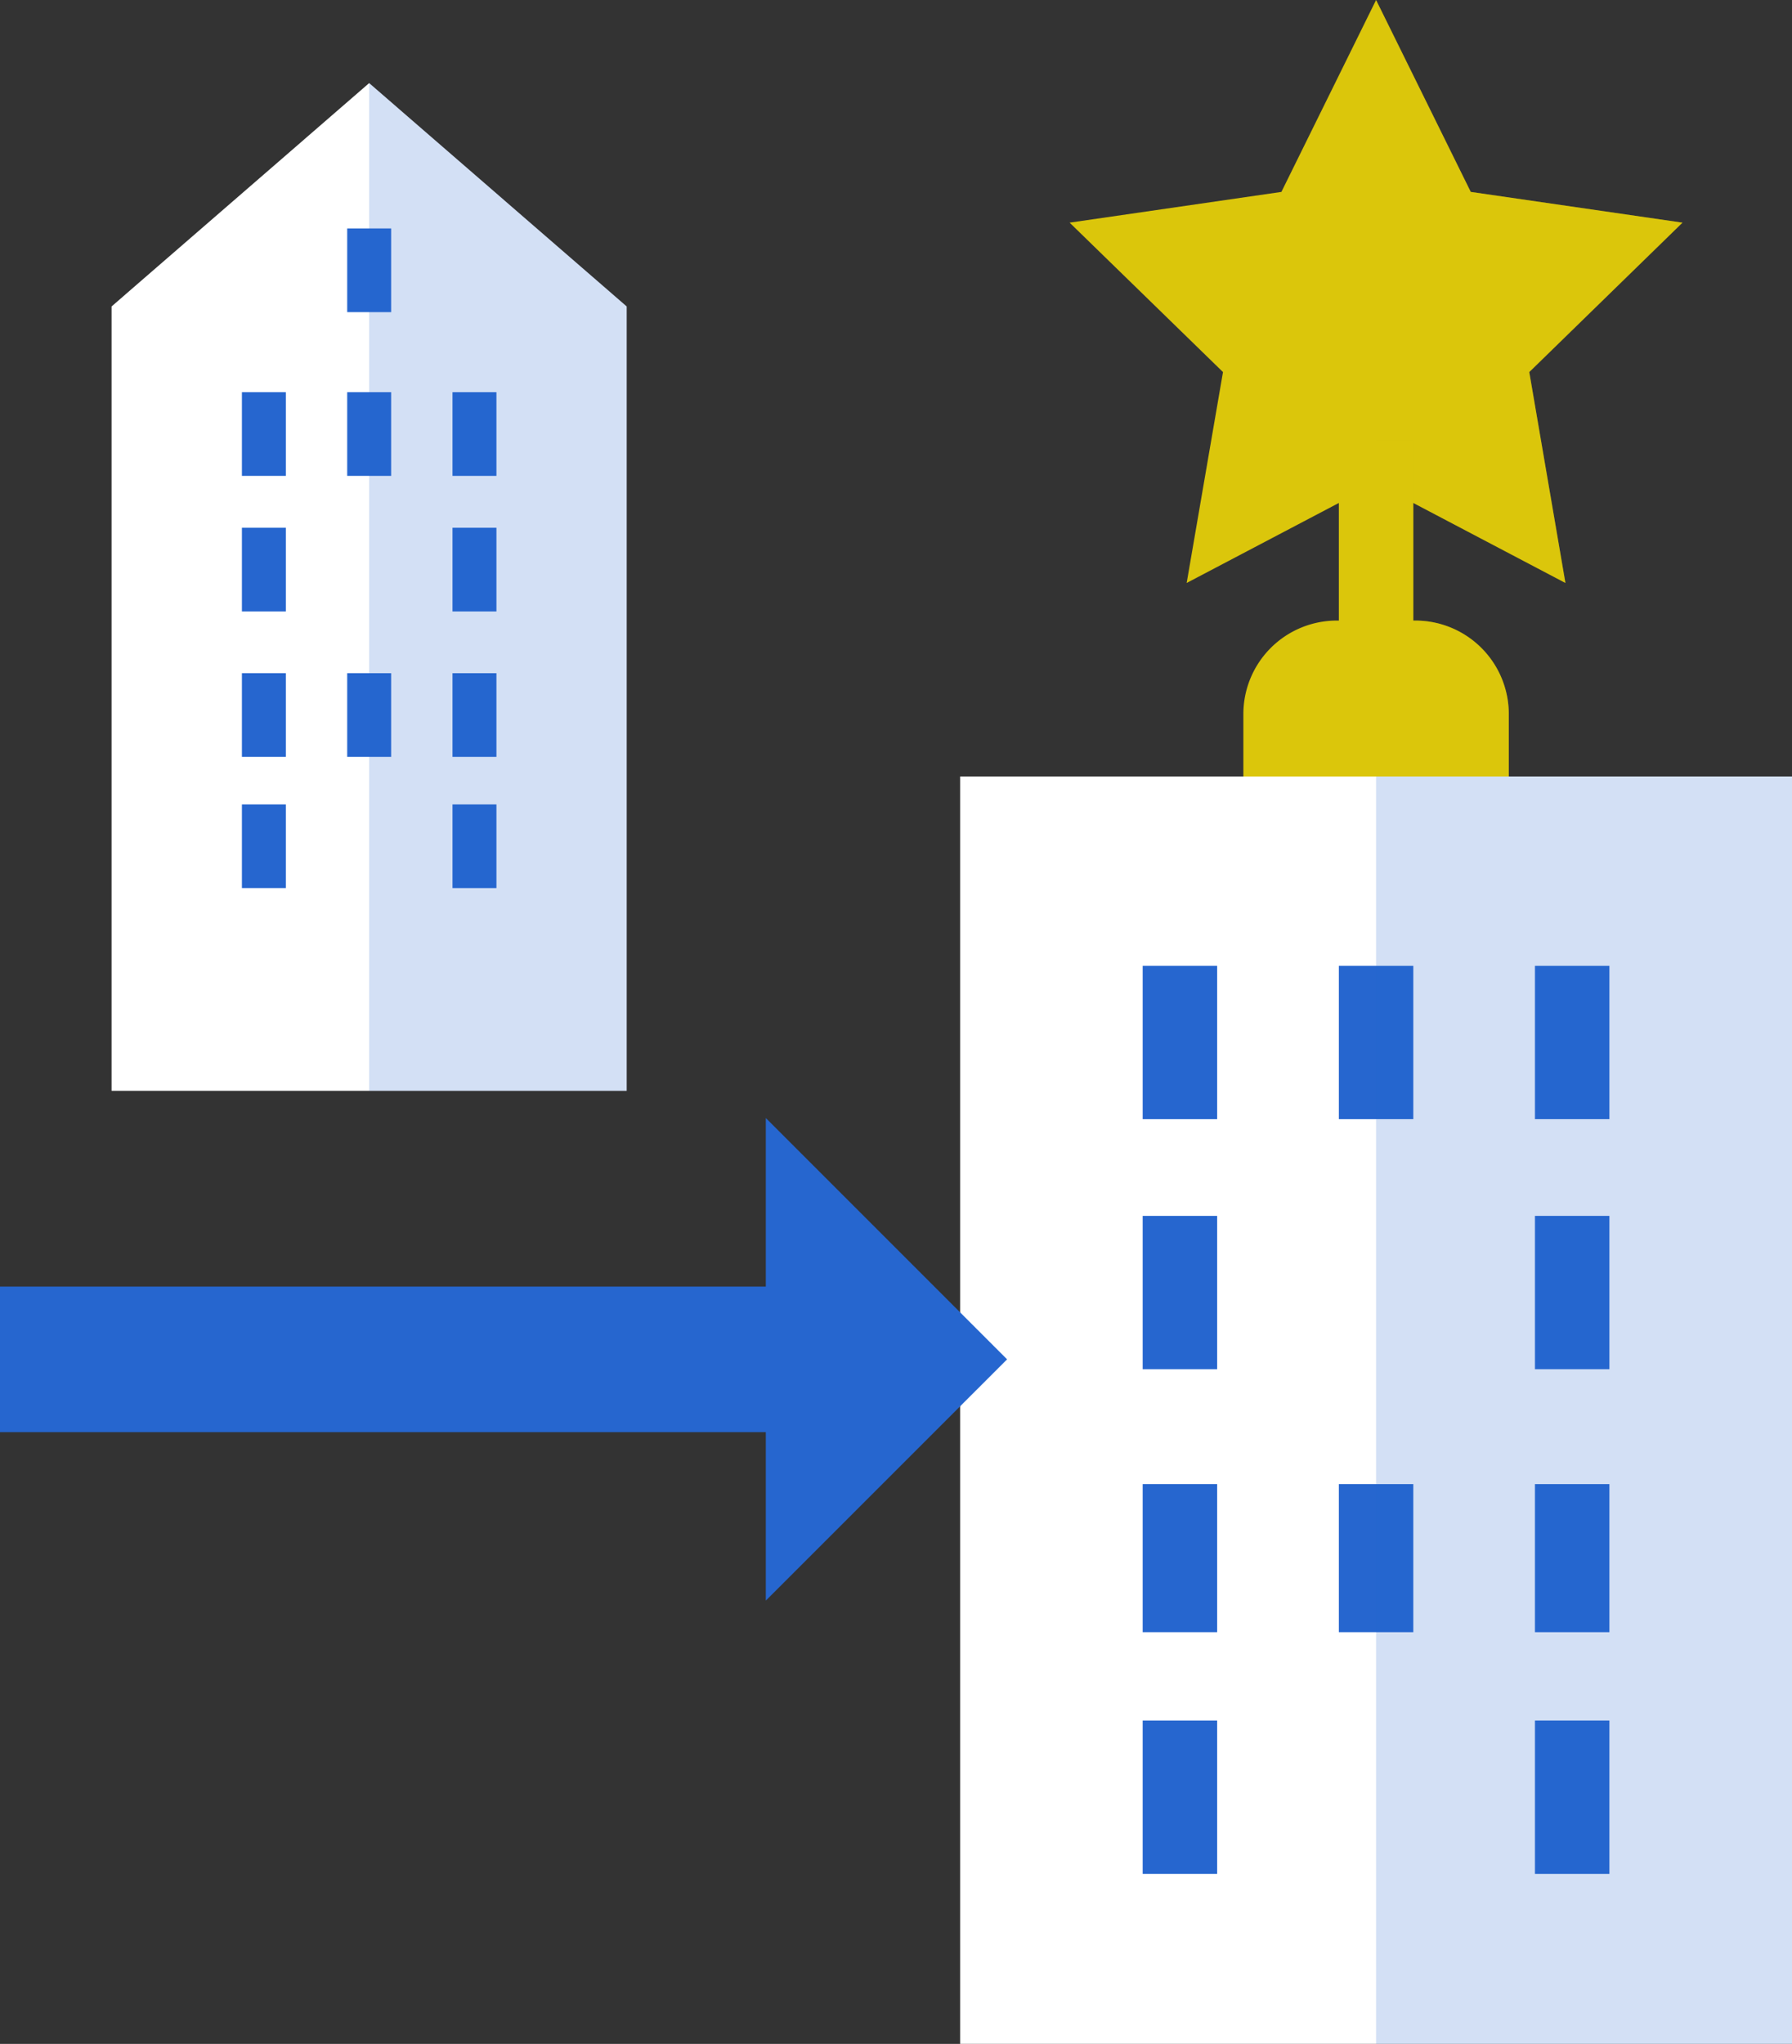
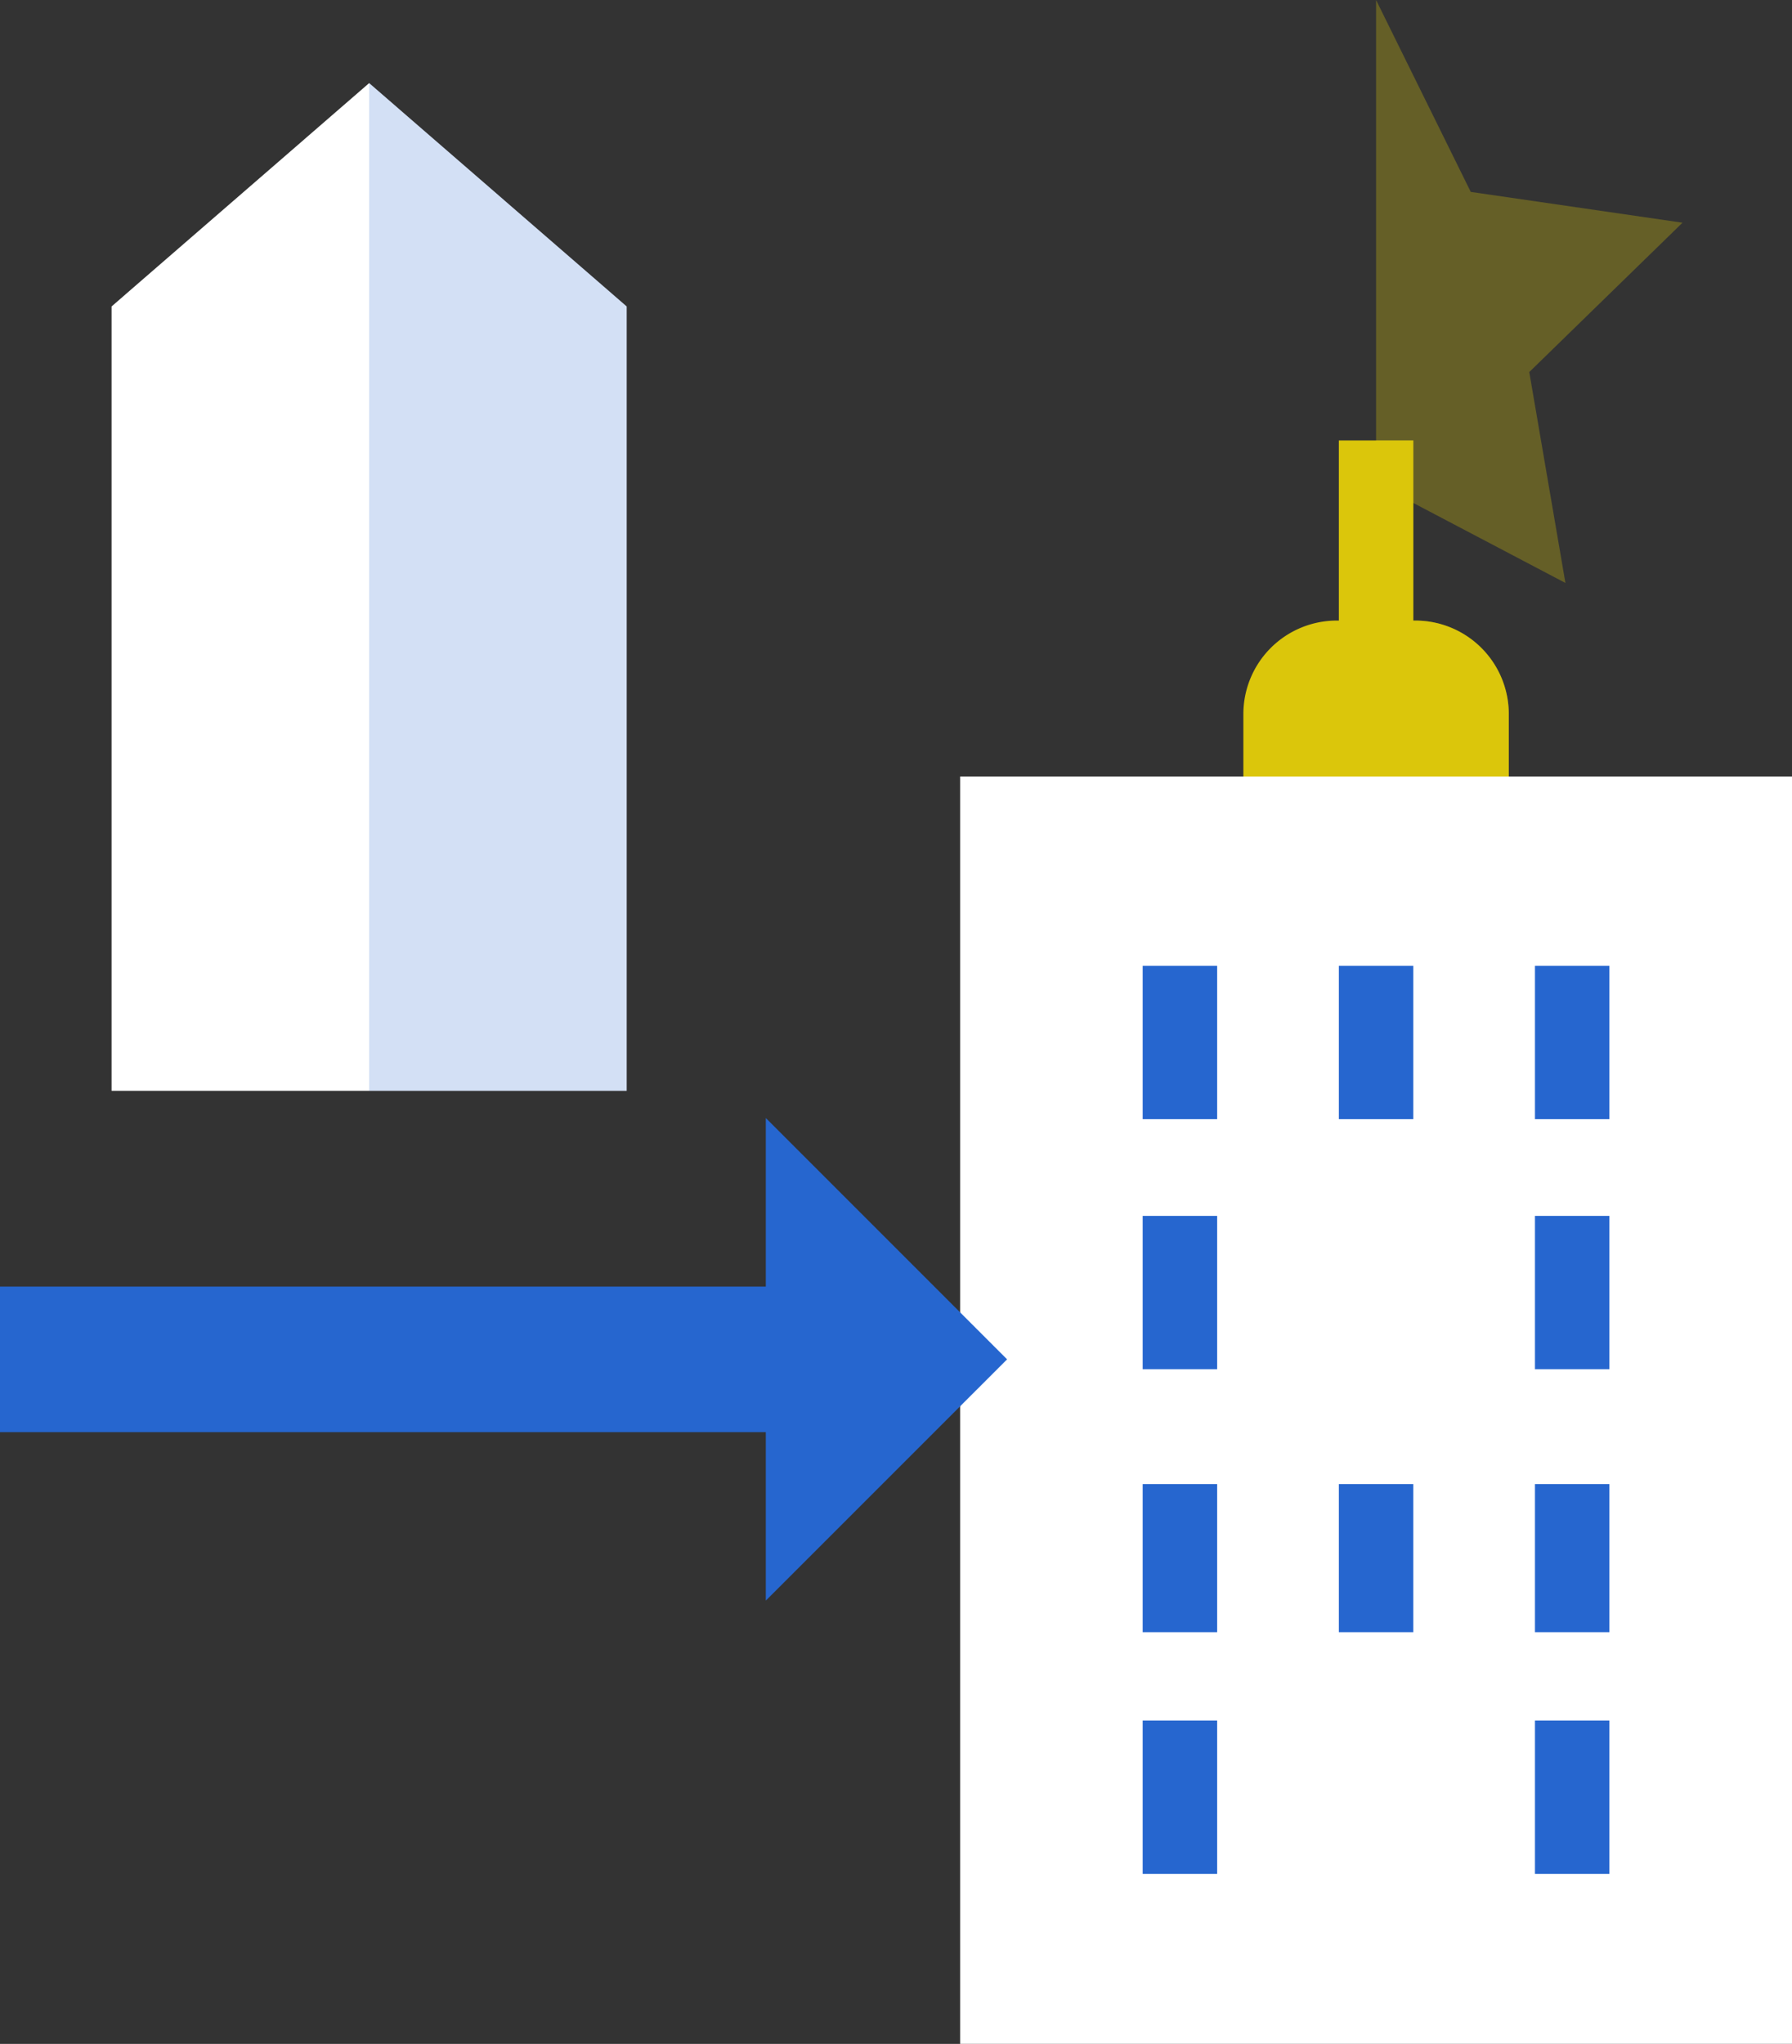
<svg xmlns="http://www.w3.org/2000/svg" viewBox="0 0 334.08 380.97">
  <rect x="0" y="0" width="334.08" height="380.97" fill="#333333" stroke="none" />
  <defs>
    <style>.cls-2,.cls-3{fill:#dbc60b}.cls-3{opacity:.3}.cls-3,.cls-7{mix-blend-mode:multiply}.cls-4{fill:#fff}.cls-5,.cls-7{fill:#2666cf}.cls-7{opacity:.2}</style>
  </defs>
  <g style="isolation:isolate">
    <g id="レイヤー_2" data-name="レイヤー 2">
      <g id="design">
-         <path class="cls-2" d="M221.23 108.66L228 69.35 199.41 41.5l39.48-5.73L256.54 0l17.65 35.77 39.47 5.73-28.56 27.85 6.74 39.31-35.3-18.56z" />
        <path class="cls-3" d="M313.67 41.51l-39.48-5.74L256.54 0v90.1l35.3 18.56-6.74-39.31 28.57-27.84z" />
        <path class="cls-4" d="M179 144.72h155.08v236.24H179z" />
        <path class="cls-2" d="M263.86 115.67h-.38V82.09H249.6v33.58h-.39a17.42 17.42 0 00-17.41 17.42v11.63h49.48v-11.63a17.42 17.42 0 00-17.42-17.42z" />
        <path class="cls-3" d="M256.53 82.09v62.63h24.75v-11.63a17.42 17.42 0 00-17.42-17.42h-.38V82.09z" />
        <path class="cls-5" d="M213.03 180.02h13.88v28.58h-13.88zm36.57 0h13.88v28.58H249.6zm36.56 0h13.88v28.58h-13.88zm-73.13 46.61h13.88v28.58h-13.88zm73.13 0h13.88v28.58h-13.88zm-73.13 94.07h13.88v28.58h-13.88zm73.13 0h13.88v28.58h-13.88zm-73.13-44.07h13.88v27.6h-13.88zm36.57 0h13.88v27.6H249.6zm36.56 0h13.88v27.6h-13.88z" />
-         <path class="cls-7" d="M256.54 144.72h77.54v236.24h-77.54z" />
        <path class="cls-5" d="M142.77 208.39l44.98 44.98-44.98 44.97v-89.95z" />
-         <path class="cls-5" d="M0 239.81h149.51v27.13H0z" />
+         <path class="cls-5" d="M0 239.81h149.51v27.13H0" />
        <path class="cls-4" d="M116.83 57.12L68.82 15.49 20.8 57.12v146.2h96.03V57.12z" />
-         <path class="cls-5" d="M45.1 73.1h8.19v15.6H45.1zm19.63 0h8.19v15.6h-8.19zm19.63 0h8.19v15.6h-8.19zM45.1 98.37h8.19v15.6H45.1zm39.26 0h8.19v15.6h-8.19zM45.1 149.93h8.19v15.6H45.1zm39.26 0h8.19v15.6h-8.19zM45.1 125.48h8.19v15.6H45.1zm19.63 0h8.19v15.6h-8.19zm0-82.9h8.19v15.6h-8.19zm19.63 82.9h8.19v15.6h-8.19z" />
        <path class="cls-7" d="M116.83 57.12L68.82 15.49v187.83h48.01V57.12z" />
      </g>
    </g>
  </g>
</svg>